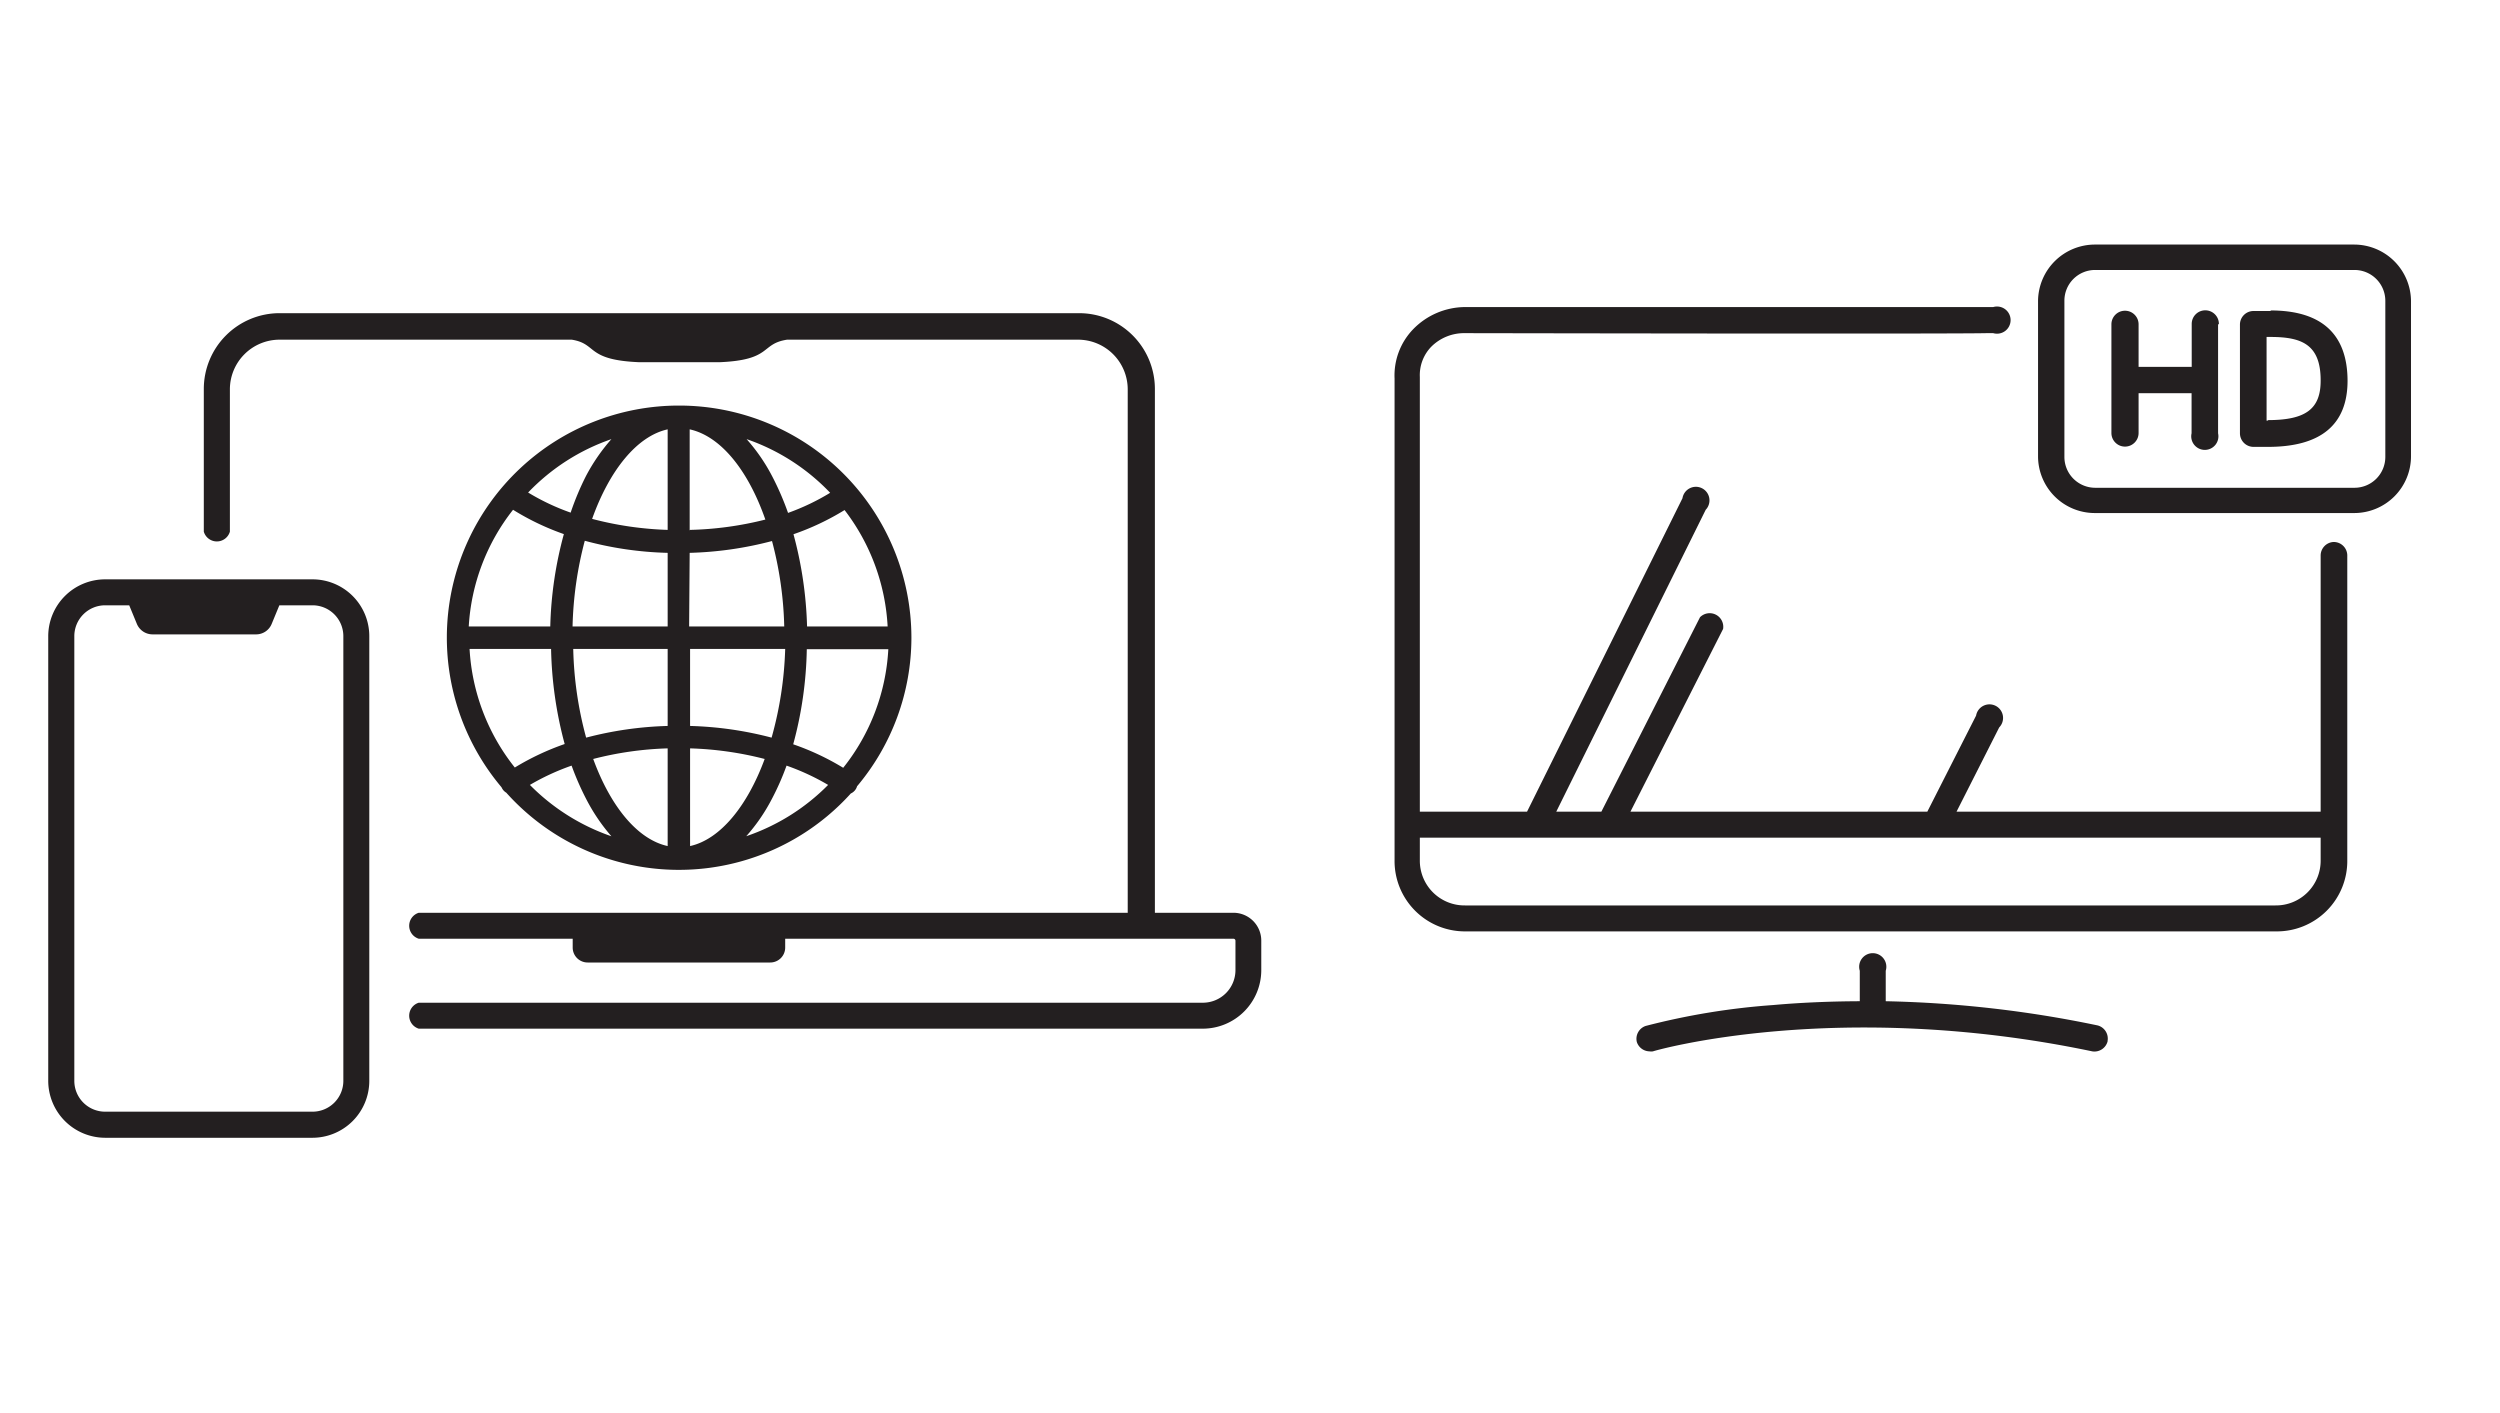
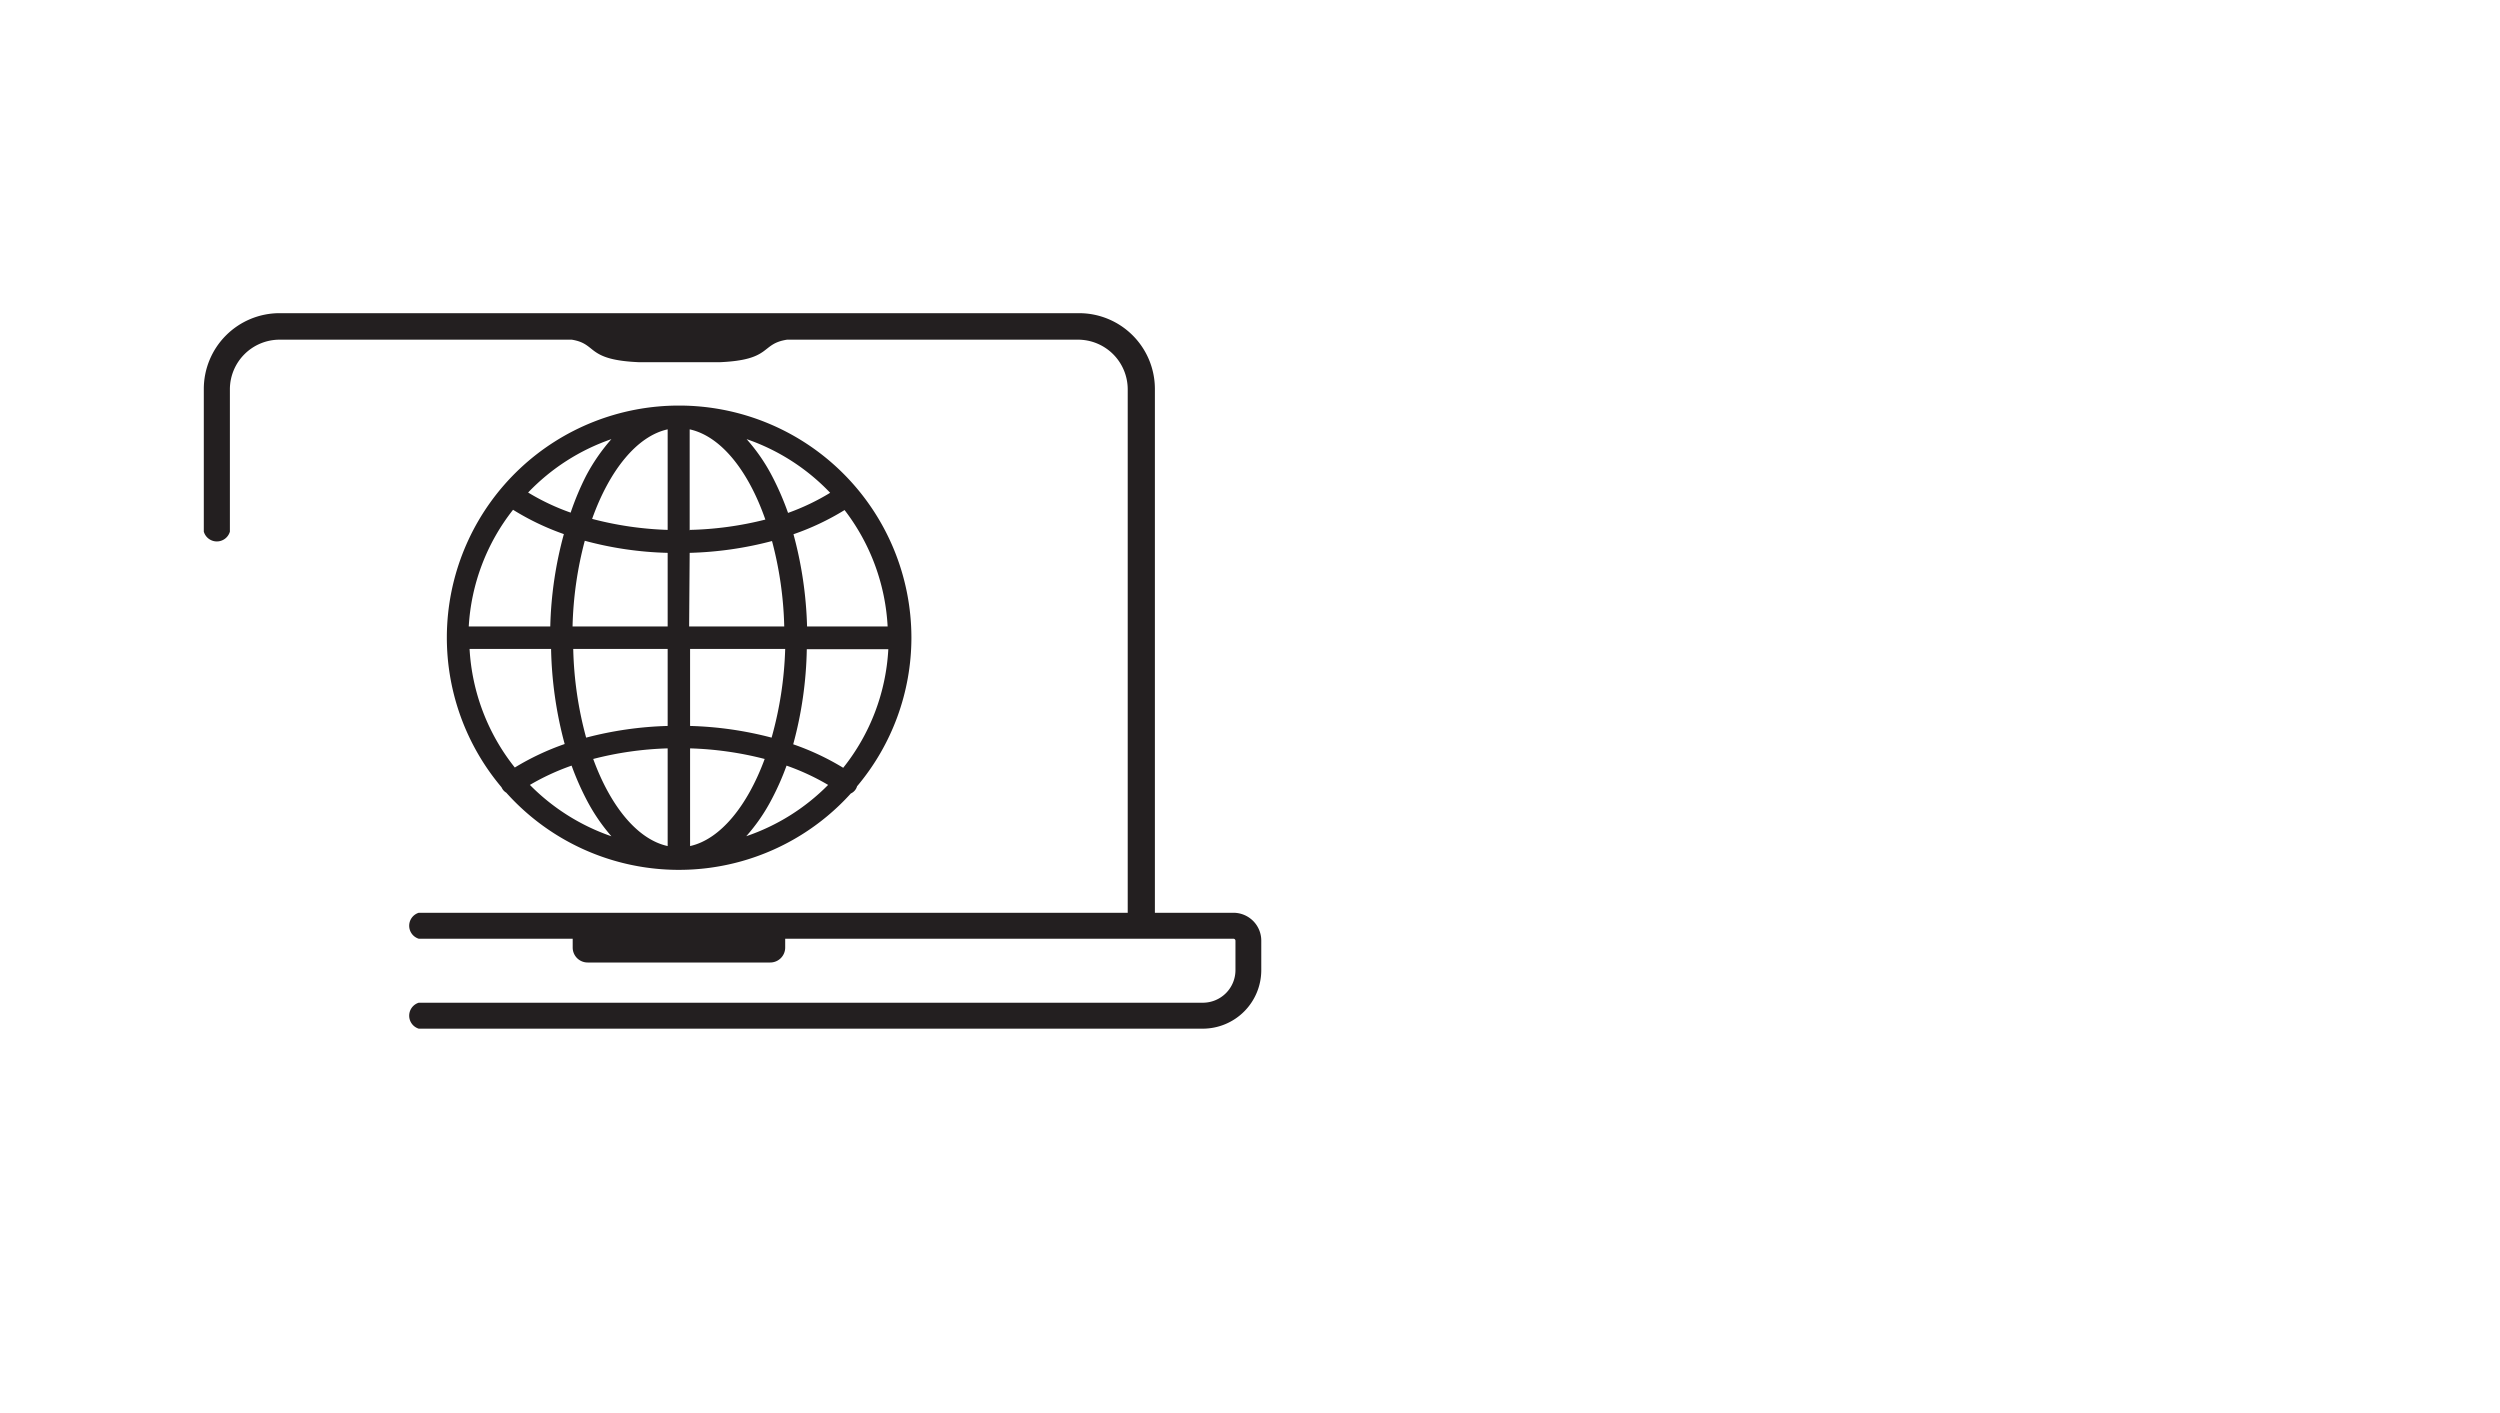
<svg xmlns="http://www.w3.org/2000/svg" id="Layer_1" data-name="Layer 1" viewBox="0 0 184 104">
  <defs>
    <style>
      .cls-1 {
        fill: #231f20;
      }
    </style>
  </defs>
  <g>
    <path class="cls-1" d="M90.78,67.18H85V28.62a5.58,5.58,0,0,0-5.57-5.57H20.55A5.58,5.58,0,0,0,15,28.62V39.13a1,1,0,0,0,1.92,0V28.62A3.66,3.66,0,0,1,20.55,25H42.08c1.93.31,1,1.5,5,1.66v0h5.85v0c3.94-.16,3-1.35,5-1.66H79.38A3.66,3.66,0,0,1,83,28.62V67.18H30.82a1,1,0,0,0,0,1.91H42.15v.65a1.1,1.1,0,0,0,1.1,1.1H56.69a1.1,1.1,0,0,0,1.1-1.1v-.65h33a.15.15,0,0,1,.14.15V71.4a2.4,2.4,0,0,1-2.39,2.4H30.82a1,1,0,0,0,0,1.91H88.53a4.31,4.31,0,0,0,4.3-4.31V69.24A2.05,2.05,0,0,0,90.78,67.18Z" />
    <path class="cls-1" d="M50,29.85A17.08,17.08,0,0,0,36.91,57.94a1.29,1.29,0,0,0,.09.16.85.85,0,0,0,.26.24,17.05,17.05,0,0,0,25.36.06.83.83,0,0,0,.46-.53,17,17,0,0,0,4-10.93h0A17.1,17.1,0,0,0,50,29.85ZM62.06,56.51a18.91,18.91,0,0,0-3.68-1.73,28.44,28.44,0,0,0,1-7h6A15.29,15.29,0,0,1,62.06,56.51Zm-27.5-8.75h6a28.92,28.92,0,0,0,1,7,19.1,19.1,0,0,0-3.67,1.73A15.37,15.37,0,0,1,34.56,47.76Zm3.2-10.24a19,19,0,0,0,3.74,1.79,28.32,28.32,0,0,0-1,6.8h-6A15.3,15.3,0,0,1,37.76,37.52Zm13,3.17a26.37,26.37,0,0,0,6.06-.87,26.8,26.8,0,0,1,.9,6.29h-7Zm0-1.65V31.6c2.28.5,4.3,3,5.57,6.64A24.86,24.86,0,0,1,50.79,39ZM49.14,31.6V39a24.85,24.85,0,0,1-5.56-.81C44.85,34.63,46.87,32.1,49.14,31.6Zm0,9.09v5.42h-7a27,27,0,0,1,.9-6.31A25.67,25.67,0,0,0,49.14,40.69Zm-7,7.07h7v5.67a26.39,26.39,0,0,0-6,.86A27,27,0,0,1,42.19,47.76Zm7,7.32v7.19c-2.23-.49-4.21-2.93-5.48-6.41A24.72,24.72,0,0,1,49.14,55.08Zm1.65,7.19V55.08a24.81,24.81,0,0,1,5.49.78C55,59.34,53,61.78,50.79,62.27Zm0-8.84V47.76h7a27,27,0,0,1-1,6.53A26.23,26.23,0,0,0,50.79,53.43Zm8.61-7.32a28.82,28.82,0,0,0-1-6.79,18.91,18.91,0,0,0,3.76-1.78,15.38,15.38,0,0,1,3.17,8.57Zm1.7-9.84A16.84,16.84,0,0,1,58,37.75a20.71,20.71,0,0,0-1.17-2.7,13.36,13.36,0,0,0-1.88-2.73A15.45,15.45,0,0,1,61.1,36.27ZM45,32.32a13.77,13.77,0,0,0-1.88,2.73A20.41,20.41,0,0,0,42,37.73a16.74,16.74,0,0,1-3.13-1.48A15.43,15.43,0,0,1,45,32.32ZM39,57.77a17.31,17.31,0,0,1,3.07-1.42,20.65,20.65,0,0,0,1.08,2.47A13.77,13.77,0,0,0,45,61.55,15.55,15.55,0,0,1,39,57.77Zm15.92,3.78a13.36,13.36,0,0,0,1.88-2.73,19.19,19.19,0,0,0,1.09-2.47,17.21,17.21,0,0,1,3.06,1.42A15.48,15.48,0,0,1,54.91,61.55Z" />
-     <path class="cls-1" d="M23,42.64H7.74a4.19,4.19,0,0,0-4.19,4.18V79.55a4.2,4.2,0,0,0,4.19,4.19H23a4.19,4.19,0,0,0,4.18-4.19V46.82A4.18,4.18,0,0,0,23,42.64Zm2.27,36.91A2.27,2.27,0,0,1,23,81.82H7.74a2.27,2.27,0,0,1-2.27-2.27V46.82a2.27,2.27,0,0,1,2.27-2.27H9.51l.56,1.36a1.25,1.25,0,0,0,1.16.78h7.65A1.24,1.24,0,0,0,20,45.91l.56-1.36H23a2.27,2.27,0,0,1,2.27,2.27Z" />
  </g>
-   <path class="cls-1" d="M171.75,39.89a1,1,0,0,0-.95,1V59.74H144l3.14-6.2a1,1,0,1,0-1.7-.87l-3.59,7.07H120l6.82-13.45a1,1,0,0,0-1.7-.86l-7.26,14.31h-3.32l11-22.22a1,1,0,1,0-1.71-.85L112.39,59.74H104.5v-32a3,3,0,0,1,.84-2.22,3.42,3.42,0,0,1,2.49-1s35.34.07,38.38,0h.49a1,1,0,1,0,0-1.92H107.83A5.37,5.37,0,0,0,104,24.24a4.9,4.9,0,0,0-1.36,3.62V63.31a5.18,5.18,0,0,0,5.24,5.24h59.64a5.18,5.18,0,0,0,5.24-5.24V40.85A1,1,0,0,0,171.75,39.89Zm-4.28,26.75H107.83a3.29,3.29,0,0,1-3.33-3.33V61.65h66.3v1.66A3.29,3.29,0,0,1,167.47,66.64Zm-12.35,10a1,1,0,0,1-1.13.74c-18.71-3.92-32.2-.06-32.33,0a.84.84,0,0,1-.27,0,1,1,0,0,1-.92-.69,1,1,0,0,1,.65-1.18,52,52,0,0,1,9.4-1.54c1.79-.16,3.93-.27,6.36-.28V71.45a1,1,0,1,1,1.91,0v2.24a84.41,84.41,0,0,1,15.59,1.78A1,1,0,0,1,155.12,76.6ZM173.29,18H154.2A4.19,4.19,0,0,0,150,22.13V33.58a4.18,4.18,0,0,0,4.18,4.18h19.09a4.18,4.18,0,0,0,4.18-4.18V22.13A4.19,4.19,0,0,0,173.29,18Zm2.27,15.63a2.27,2.27,0,0,1-2.27,2.27H154.2a2.27,2.27,0,0,1-2.26-2.27V22.13a2.26,2.26,0,0,1,2.26-2.26h19.09a2.27,2.27,0,0,1,2.27,2.26Zm-12.31-9.74,0,8a1,1,0,1,1-1.95,0V28.94h-3.9v2.93a1,1,0,1,1-2,0v-8a1,1,0,1,1,2,0V27h3.91V23.84a1,1,0,1,1,2,0Zm3.87-1h-1.26a1,1,0,0,0-1,1v8a1,1,0,0,0,1,1h1.07c3.88,0,5.85-1.63,5.85-4.87C172.77,24.59,170.87,22.85,167.12,22.85Zm-.21,8.07h-.09V24.8h.29c2.28,0,3.69.54,3.69,3.19C170.81,30.1,169.71,30.92,166.91,30.92Z" />
</svg>